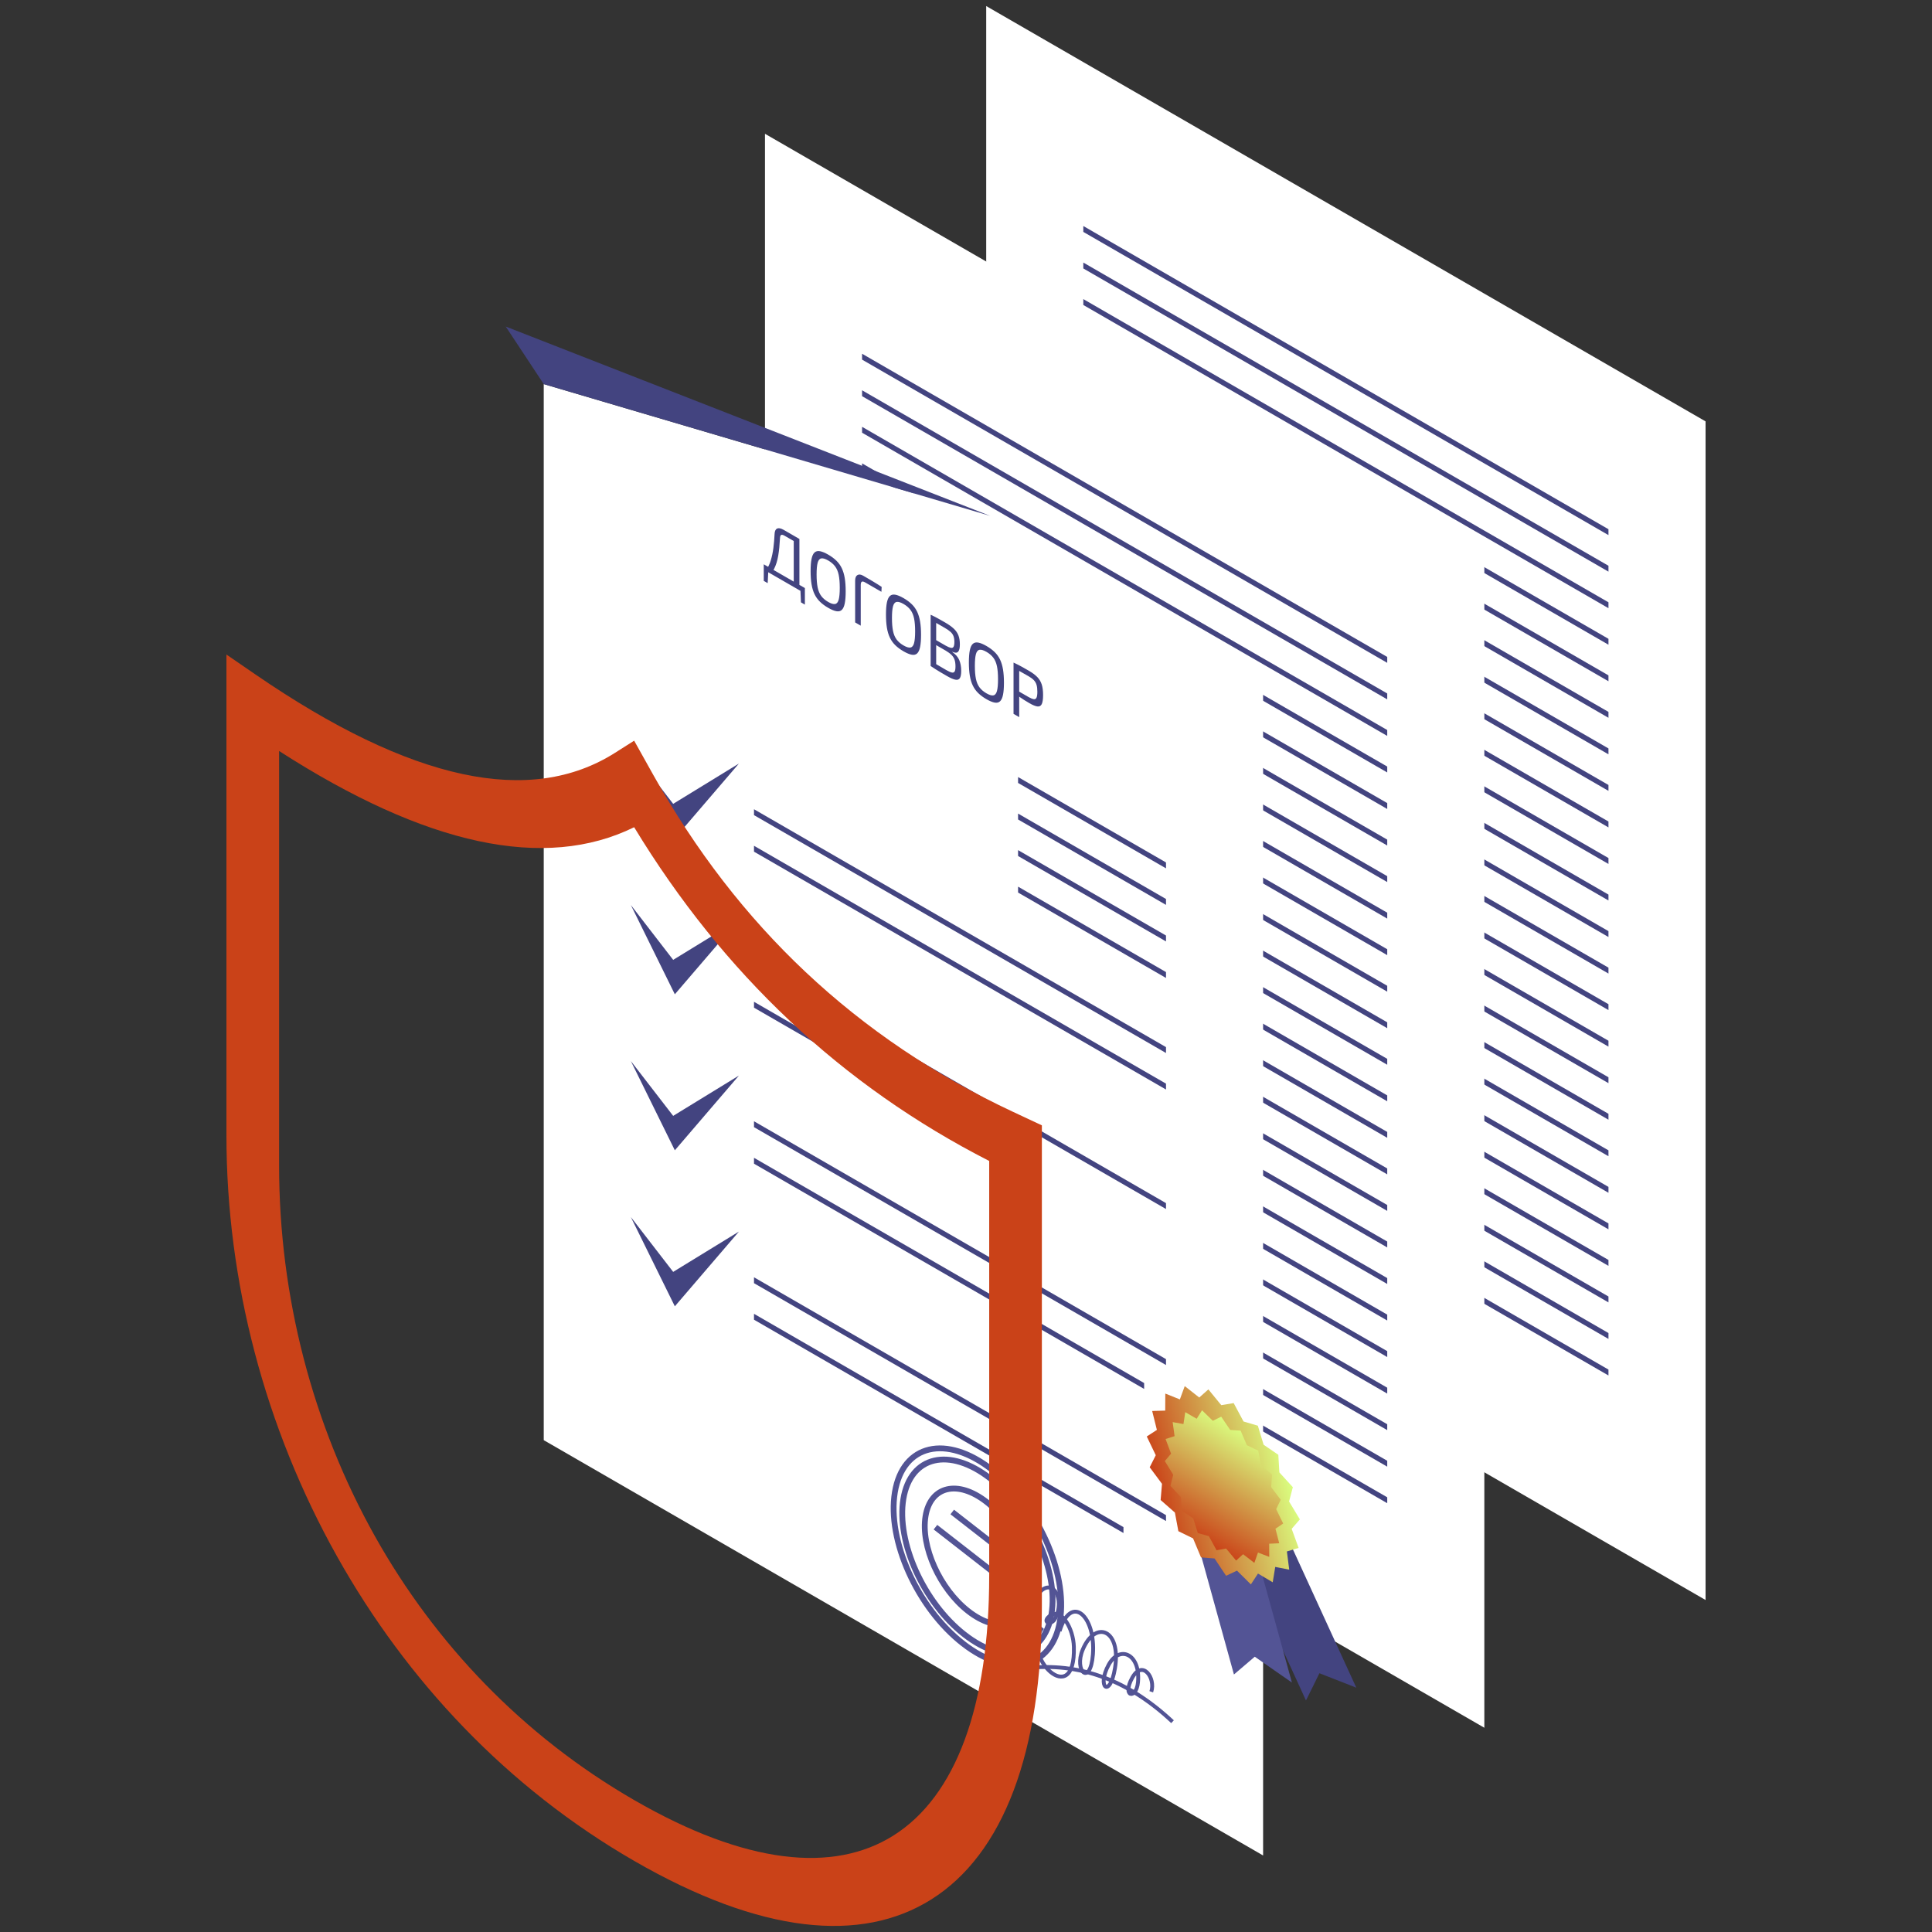
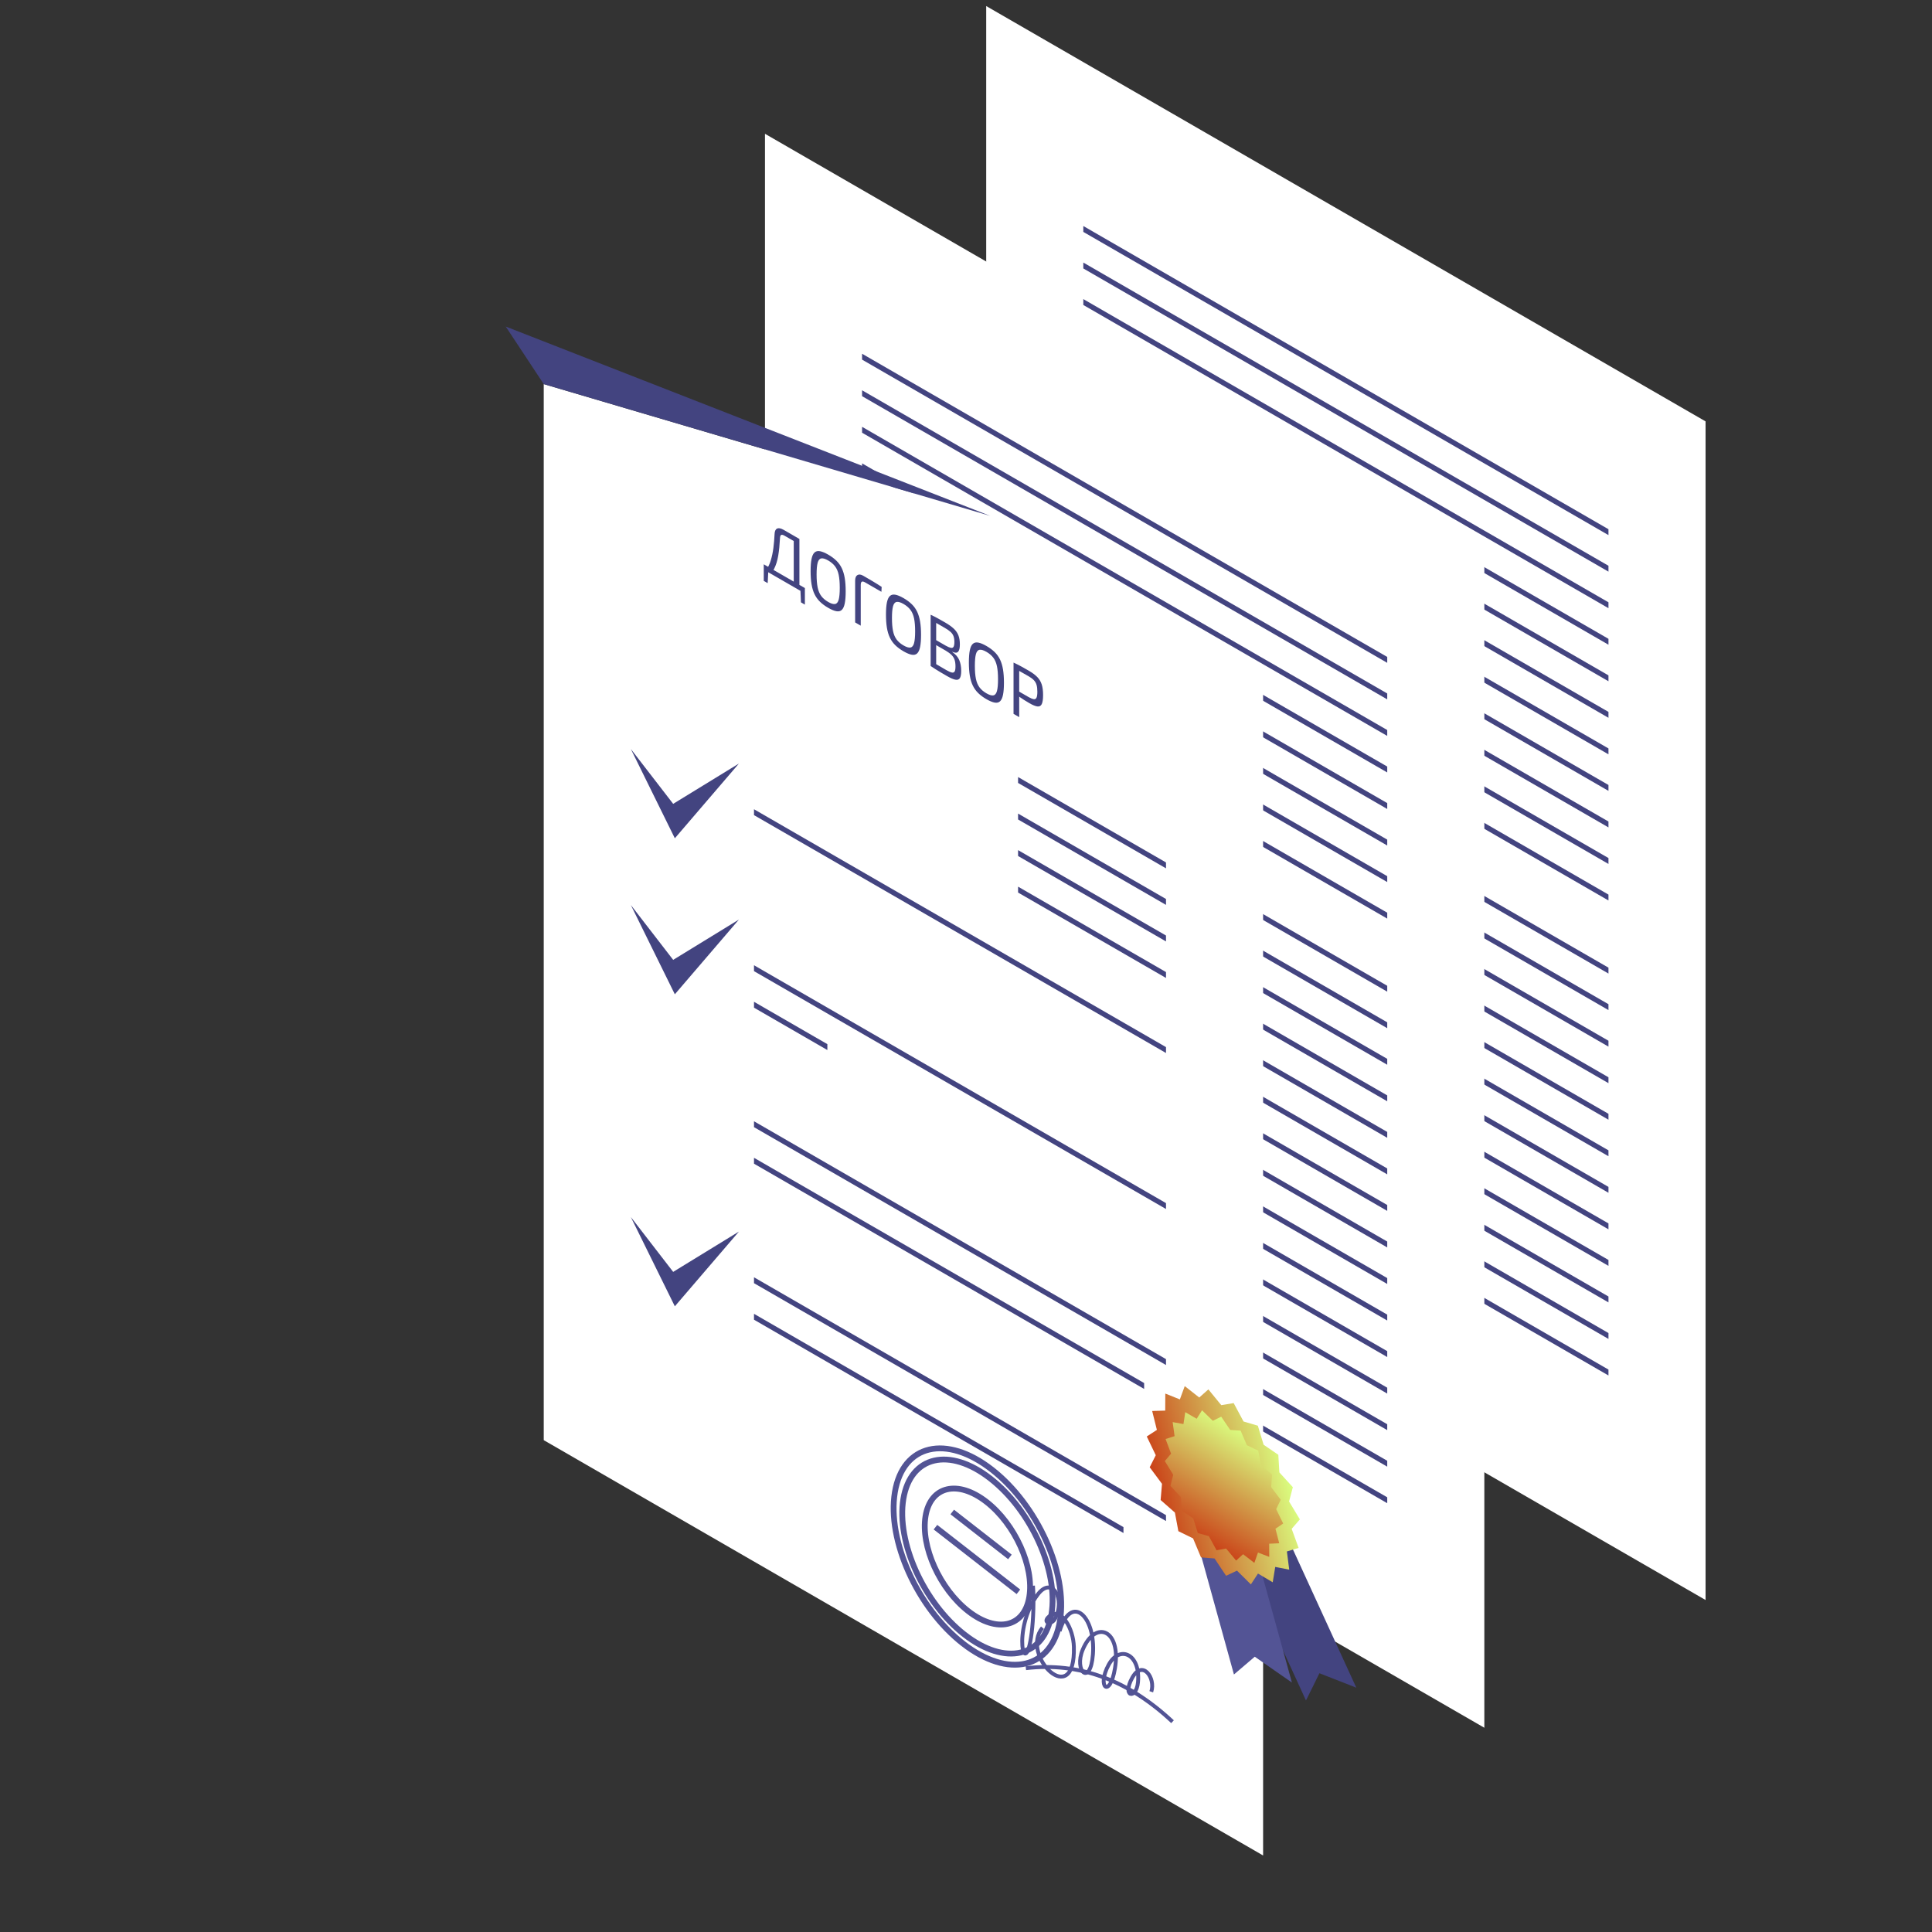
<svg xmlns="http://www.w3.org/2000/svg" xml:space="preserve" width="1000px" height="1000px" shape-rendering="geometricPrecision" text-rendering="geometricPrecision" image-rendering="optimizeQuality" fill-rule="evenodd" clip-rule="evenodd" viewBox="0 0 1000 1000">
  <rect x="0" y="0" width="1000" height="1000" fill="#333333" stroke="none" />
  <defs>
    <linearGradient id="id0" gradientUnits="userSpaceOnUse" x1="600.3" y1="778.332" x2="666.494" y2="760.048">
      <stop offset="0" stop-opacity="1" stop-color="#CA4218" />
      <stop offset="1" stop-opacity="1" stop-color="#DAFE80" />
    </linearGradient>
    <linearGradient id="id1" gradientUnits="userSpaceOnUse" x1="617.796" y1="794.998" x2="649.487" y2="744.105">
      <stop offset="0" stop-opacity="1" stop-color="#CA4218" />
      <stop offset="1" stop-opacity="1" stop-color="#DAFE80" />
    </linearGradient>
  </defs>
  <g id="Слой_x0020_1">
    <g id="_1497294476192">
      <g>
        <polygon fill="white" points="510.46,3.134 882.8,218.104 882.8,828.166 510.46,613.195 " />
        <polygon fill="#434480" fill-rule="nonzero" points="560.722,419.573 832.539,576.507 832.539,579.558 560.722,422.624 " />
        <polygon fill="#434480" fill-rule="nonzero" points="560.722,438.485 832.539,595.419 832.539,598.469 560.722,441.536 " />
        <polygon fill="#434480" fill-rule="nonzero" points="560.722,230.456 832.539,387.39 832.539,390.44 560.722,233.507 " />
        <polygon fill="#434480" fill-rule="nonzero" points="560.722,116.986 832.539,273.92 832.539,276.97 560.722,120.036 " />
        <polygon fill="#434480" fill-rule="nonzero" points="560.722,457.397 832.539,614.331 832.539,617.381 560.722,460.447 " />
        <polygon fill="#434480" fill-rule="nonzero" points="560.722,249.368 832.539,406.302 832.539,409.352 560.722,252.418 " />
        <polygon fill="#434480" fill-rule="nonzero" points="560.722,135.898 832.539,292.831 832.539,295.882 560.722,138.948 " />
        <polygon fill="#434480" fill-rule="nonzero" points="560.722,476.309 832.539,633.242 832.539,636.293 560.722,479.359 " />
        <polygon fill="#434480" fill-rule="nonzero" points="560.722,268.28 832.539,425.214 832.539,428.264 560.722,271.33 " />
        <polygon fill="#434480" fill-rule="nonzero" points="560.722,154.809 832.539,311.743 832.539,314.794 560.722,157.86 " />
        <polygon fill="#434480" fill-rule="nonzero" points="560.722,495.22 832.539,652.154 832.539,655.205 560.722,498.271 " />
        <polygon fill="#434480" fill-rule="nonzero" points="560.722,287.191 832.539,444.125 832.539,447.176 560.722,290.242 " />
        <polygon fill="#434480" fill-rule="nonzero" points="560.722,173.721 832.539,330.655 832.539,333.705 560.722,176.771 " />
        <polygon fill="#434480" fill-rule="nonzero" points="560.722,514.132 832.539,671.066 832.539,674.116 560.722,517.182 " />
        <polygon fill="#434480" fill-rule="nonzero" points="560.722,306.103 832.539,463.037 832.539,466.087 560.722,309.153 " />
        <polygon fill="#434480" fill-rule="nonzero" points="560.722,192.633 832.539,349.566 832.539,352.617 560.722,195.683 " />
        <polygon fill="#434480" fill-rule="nonzero" points="560.722,533.044 832.539,689.977 832.539,693.028 560.722,536.094 " />
-         <polygon fill="#434480" fill-rule="nonzero" points="560.722,325.015 832.539,481.949 832.539,484.999 560.722,328.065 " />
        <polygon fill="#434480" fill-rule="nonzero" points="560.722,211.544 832.539,368.478 832.539,371.529 560.722,214.595 " />
        <polygon fill="#434480" fill-rule="nonzero" points="560.722,551.955 832.539,708.889 832.539,711.94 560.722,555.006 " />
        <polygon fill="#434480" fill-rule="nonzero" points="560.722,343.927 832.539,500.86 832.539,503.911 560.722,346.977 " />
        <polygon fill="#434480" fill-rule="nonzero" points="560.722,362.838 832.539,519.772 832.539,522.823 560.722,365.889 " />
        <polygon fill="#434480" fill-rule="nonzero" points="560.722,381.75 832.539,538.684 832.539,541.734 560.722,384.801 " />
        <polygon fill="#434480" fill-rule="nonzero" points="560.722,400.662 832.539,557.595 832.539,560.646 560.722,403.712 " />
      </g>
      <g>
        <polygon fill="white" points="395.95,69.246 768.29,284.217 768.29,894.279 395.95,679.308 " />
        <polygon fill="#434480" fill-rule="nonzero" points="446.211,485.686 718.028,642.62 718.028,645.671 446.211,488.737 " />
        <polygon fill="#434480" fill-rule="nonzero" points="446.211,504.598 718.028,661.532 718.028,664.582 446.211,507.648 " />
        <polygon fill="#434480" fill-rule="nonzero" points="446.211,296.569 718.028,453.503 718.028,456.553 446.211,299.619 " />
        <polygon fill="#434480" fill-rule="nonzero" points="446.211,183.098 718.028,340.032 718.028,343.083 446.211,186.149 " />
        <polygon fill="#434480" fill-rule="nonzero" points="446.211,523.509 718.028,680.443 718.028,683.494 446.211,526.56 " />
        <polygon fill="#434480" fill-rule="nonzero" points="446.211,315.48 718.028,472.414 718.028,475.465 446.211,318.531 " />
        <polygon fill="#434480" fill-rule="nonzero" points="446.211,202.01 718.028,358.944 718.028,361.994 446.211,205.061 " />
        <polygon fill="#434480" fill-rule="nonzero" points="446.211,542.421 718.028,699.355 718.028,702.406 446.211,545.472 " />
-         <polygon fill="#434480" fill-rule="nonzero" points="446.211,334.392 718.028,491.326 718.028,494.377 446.211,337.443 " />
        <polygon fill="#434480" fill-rule="nonzero" points="446.211,220.922 718.028,377.856 718.028,380.906 446.211,223.972 " />
        <polygon fill="#434480" fill-rule="nonzero" points="446.211,561.333 718.028,718.267 718.028,721.317 446.211,564.383 " />
        <polygon fill="#434480" fill-rule="nonzero" points="446.211,353.304 718.028,510.238 718.028,513.288 446.211,356.355 " />
        <polygon fill="#434480" fill-rule="nonzero" points="446.211,239.834 718.028,396.768 718.028,399.818 446.211,242.884 " />
        <polygon fill="#434480" fill-rule="nonzero" points="446.211,580.245 718.028,737.179 718.028,740.229 446.211,583.295 " />
        <polygon fill="#434480" fill-rule="nonzero" points="446.211,372.216 718.028,529.15 718.028,532.2 446.211,375.266 " />
        <polygon fill="#434480" fill-rule="nonzero" points="446.211,258.745 718.028,415.679 718.028,418.73 446.211,261.796 " />
        <polygon fill="#434480" fill-rule="nonzero" points="446.211,599.157 718.028,756.09 718.028,759.141 446.211,602.207 " />
        <polygon fill="#434480" fill-rule="nonzero" points="446.211,391.127 718.028,548.061 718.028,551.112 446.211,394.178 " />
        <polygon fill="#434480" fill-rule="nonzero" points="446.211,277.657 718.028,434.591 718.028,437.641 446.211,280.707 " />
        <polygon fill="#434480" fill-rule="nonzero" points="446.211,618.068 718.028,775.002 718.028,778.053 446.211,621.119 " />
        <polygon fill="#434480" fill-rule="nonzero" points="446.211,410.039 718.028,566.973 718.028,570.023 446.211,413.09 " />
        <polygon fill="#434480" fill-rule="nonzero" points="446.211,428.951 718.028,585.885 718.028,588.935 446.211,432.001 " />
        <polygon fill="#434480" fill-rule="nonzero" points="446.211,447.863 718.028,604.796 718.028,607.847 446.211,450.913 " />
        <polygon fill="#434480" fill-rule="nonzero" points="446.211,466.774 718.028,623.708 718.028,626.759 446.211,469.825 " />
      </g>
      <g>
        <polygon fill="white" points="281.439,198.809 512.522,267.017 653.779,350.329 653.779,960.392 281.439,745.421 " />
        <path fill="#434480" fill-rule="nonzero" d="M413.774 278.962l0 26.542 -2.931 -1.692 0 -23.774 -4.731 -2.731c-0.822,-0.474 -1.415,-0.612 -1.782,-0.413 -0.366,0.199 -0.572,0.772 -0.616,1.721 -0.089,1.693 -0.206,3.286 -0.35,4.78 -0.145,1.494 -0.328,2.888 -0.55,4.183 -0.222,1.295 -0.505,2.504 -0.849,3.626 -0.344,1.122 -0.755,2.16 -1.233,3.116 -0.477,0.955 -1.049,1.843 -1.715,2.663l-2.732 -1.576c1.133,-1.475 2.01,-3.219 2.632,-5.232 0.622,-2.013 1.082,-4.183 1.382,-6.511 0.3,-2.327 0.505,-4.715 0.616,-7.164 0.045,-1.539 0.478,-2.507 1.3,-2.905 0.821,-0.397 1.943,-0.185 3.364,0.635l8.195 4.732zm-16.123 16.964l-0.3 5.904 -2.032 -1.173 0 -6.078 2.332 1.347zm18.955 8.443l0 2.77 -21.287 -12.29 0 -2.77 21.287 12.29zm0 2.5l0 6.078 -2.032 -1.173 -0.267 -6.232 2.299 1.327zm12.059 -19.81c1.666,0.961 3.081,2.009 4.247,3.144 1.166,1.135 2.099,2.436 2.798,3.904 0.7,1.468 1.211,3.181 1.533,5.136 0.322,1.955 0.483,4.228 0.483,6.818 0,2.59 -0.161,4.677 -0.483,6.261 -0.322,1.583 -0.833,2.705 -1.533,3.366 -0.699,0.66 -1.632,0.885 -2.798,0.673 -1.166,-0.211 -2.581,-0.798 -4.247,-1.76 -1.666,-0.961 -3.081,-2.009 -4.247,-3.144 -1.166,-1.135 -2.105,-2.44 -2.816,-3.915 -0.71,-1.474 -1.226,-3.189 -1.548,-5.145 -0.323,-1.955 -0.483,-4.228 -0.483,-6.818 0,-2.59 0.16,-4.677 0.483,-6.26 0.322,-1.584 0.838,-2.703 1.548,-3.357 0.711,-0.654 1.65,-0.875 2.816,-0.663 1.166,0.211 2.581,0.798 4.247,1.76zm0 3.039c-1.51,-0.872 -2.704,-1.228 -3.581,-1.068 -0.877,0.16 -1.499,0.91 -1.866,2.25 -0.366,1.34 -0.549,3.369 -0.549,6.088 0,2.692 0.183,4.927 0.549,6.703 0.367,1.776 0.989,3.25 1.866,4.424 0.877,1.173 2.071,2.195 3.581,3.067 1.51,0.872 2.704,1.228 3.581,1.068 0.877,-0.161 1.499,-0.917 1.865,-2.27 0.367,-1.353 0.55,-3.376 0.55,-6.068 0,-2.719 -0.183,-4.96 -0.55,-6.723 -0.366,-1.762 -0.988,-3.23 -1.865,-4.404 -0.877,-1.173 -2.071,-2.196 -3.581,-3.067zm18.156 7.904c1.598,0.923 3.214,1.869 4.846,2.837 1.633,0.968 3.193,1.946 4.681,2.933l-0.133 2.539 -8.429 -4.866c-0.777,-0.449 -1.349,-0.567 -1.715,-0.356 -0.366,0.212 -0.55,0.805 -0.55,1.779l0 20.965 -2.898 -1.673 0 -21.58c0,-1.488 0.394,-2.466 1.183,-2.934 0.788,-0.468 1.793,-0.349 3.015,0.356zm20.853 11.579c1.666,0.961 3.082,2.01 4.247,3.144 1.167,1.135 2.099,2.436 2.799,3.905 0.699,1.468 1.21,3.179 1.532,5.135 0.322,1.955 0.483,4.228 0.483,6.819 0,2.59 -0.161,4.676 -0.483,6.26 -0.322,1.583 -0.833,2.705 -1.532,3.366 -0.7,0.66 -1.632,0.884 -2.799,0.673 -1.165,-0.211 -2.581,-0.798 -4.247,-1.76 -1.665,-0.961 -3.081,-2.01 -4.247,-3.144 -1.166,-1.135 -2.104,-2.44 -2.815,-3.915 -0.711,-1.474 -1.227,-3.189 -1.549,-5.145 -0.322,-1.955 -0.483,-4.228 -0.483,-6.818 0,-2.59 0.161,-4.677 0.483,-6.26 0.322,-1.584 0.838,-2.703 1.549,-3.357 0.711,-0.654 1.649,-0.875 2.815,-0.663 1.166,0.211 2.582,0.798 4.247,1.76zm0 3.038c-1.51,-0.872 -2.704,-1.227 -3.581,-1.067 -0.877,0.161 -1.499,0.911 -1.866,2.25 -0.366,1.34 -0.549,3.369 -0.549,6.088 0,2.693 0.183,4.927 0.549,6.703 0.367,1.776 0.989,3.251 1.866,4.424 0.877,1.173 2.071,2.195 3.581,3.067 1.51,0.872 2.704,1.228 3.581,1.068 0.878,-0.16 1.5,-0.917 1.866,-2.27 0.366,-1.353 0.55,-3.376 0.55,-6.068 0,-2.719 -0.184,-4.959 -0.55,-6.723 -0.366,-1.762 -0.988,-3.23 -1.866,-4.404 -0.877,-1.173 -2.071,-2.196 -3.581,-3.068zm21.487 9.559c1.888,1.09 3.387,2.154 4.497,3.193 1.111,1.039 1.916,2.202 2.415,3.491 0.5,1.288 0.75,2.843 0.75,4.664 0,1.898 -0.305,3.17 -0.916,3.818 -0.611,0.647 -1.605,0.651 -2.982,0.01l0 0.154c1.71,1.166 2.904,2.548 3.582,4.144 0.676,1.597 1.016,3.459 1.016,5.587 0,1.821 -0.245,3.091 -0.734,3.809 -0.488,0.718 -1.271,0.965 -2.348,0.74 -1.077,-0.224 -2.493,-0.843 -4.247,-1.855 -1.311,-0.757 -2.438,-1.414 -3.382,-1.972 -0.944,-0.558 -1.815,-1.093 -2.615,-1.606 -0.799,-0.513 -1.632,-1.058 -2.498,-1.635l0.466 -2.423c0.489,0.308 1.416,0.868 2.782,1.683 1.366,0.814 2.959,1.747 4.78,2.798 1.222,0.705 2.182,1.138 2.882,1.299 0.7,0.16 1.199,-0.007 1.499,-0.501 0.3,-0.494 0.45,-1.369 0.45,-2.625 0,-1.385 -0.156,-2.539 -0.467,-3.462 -0.311,-0.924 -0.832,-1.75 -1.565,-2.481 -0.733,-0.731 -1.733,-1.475 -2.999,-2.232l-7.395 -4.269 0 -2.577 7.362 4.25c1.11,0.615 1.993,0.991 2.648,1.125 0.656,0.135 1.128,-0.041 1.416,-0.529 0.289,-0.487 0.433,-1.32 0.433,-2.5 0,-1.205 -0.155,-2.218 -0.466,-3.039 -0.311,-0.82 -0.827,-1.555 -1.549,-2.202 -0.722,-0.648 -1.705,-1.331 -2.948,-2.049 -1.088,-0.628 -2.066,-1.192 -2.932,-1.693 -0.866,-0.499 -1.626,-0.932 -2.282,-1.297 -0.655,-0.366 -1.205,-0.651 -1.649,-0.856l-0.466 -2.962c0.777,0.346 1.516,0.702 2.215,1.067 0.7,0.366 1.466,0.782 2.299,1.25 0.833,0.468 1.815,1.029 2.948,1.683zm-4.597 -2.346l0 26.542 -2.865 -1.654 0 -26.542 2.865 1.654zm26.017 14.521c1.666,0.962 3.082,2.01 4.248,3.144 1.165,1.135 2.098,2.436 2.798,3.905 0.7,1.468 1.21,3.18 1.532,5.135 0.322,1.956 0.483,4.228 0.483,6.818 0,2.591 -0.161,4.678 -0.483,6.261 -0.322,1.584 -0.832,2.705 -1.532,3.366 -0.7,0.66 -1.633,0.885 -2.798,0.673 -1.166,-0.211 -2.582,-0.798 -4.248,-1.76 -1.665,-0.961 -3.081,-2.009 -4.247,-3.144 -1.166,-1.135 -2.104,-2.44 -2.815,-3.914 -0.711,-1.475 -1.227,-3.19 -1.549,-5.145 -0.322,-1.956 -0.484,-4.228 -0.484,-6.819 0,-2.59 0.162,-4.677 0.484,-6.26 0.322,-1.584 0.838,-2.703 1.549,-3.356 0.711,-0.655 1.649,-0.876 2.815,-0.664 1.166,0.212 2.582,0.798 4.247,1.76zm0 3.039c-1.51,-0.872 -2.704,-1.228 -3.581,-1.067 -0.877,0.16 -1.499,0.91 -1.866,2.25 -0.366,1.34 -0.549,3.369 -0.549,6.087 0,2.693 0.183,4.927 0.549,6.703 0.367,1.776 0.989,3.25 1.866,4.424 0.877,1.173 2.071,2.195 3.581,3.067 1.51,0.872 2.704,1.228 3.581,1.068 0.878,-0.16 1.499,-0.917 1.866,-2.27 0.366,-1.352 0.549,-3.375 0.549,-6.068 0,-2.718 -0.183,-4.959 -0.549,-6.722 -0.367,-1.763 -0.988,-3.231 -1.866,-4.404 -0.877,-1.174 -2.071,-2.196 -3.581,-3.068zm21.953 9.79c1.844,1.064 3.298,2.147 4.364,3.25 1.066,1.103 1.832,2.385 2.299,3.846 0.466,1.462 0.7,3.283 0.7,5.463 0,2.18 -0.228,3.741 -0.683,4.683 -0.456,0.943 -1.2,1.353 -2.232,1.231 -1.033,-0.122 -2.416,-0.683 -4.148,-1.683 -0.933,-0.538 -1.827,-1.08 -2.681,-1.624 -0.856,-0.546 -1.639,-1.068 -2.349,-1.568 -0.711,-0.501 -1.316,-0.946 -1.816,-1.337 -0.499,-0.391 -0.849,-0.683 -1.049,-0.875l0.1 -2.02c1.177,0.68 2.398,1.385 3.664,2.116 1.266,0.731 2.521,1.455 3.764,2.173 1.111,0.616 1.994,0.965 2.649,1.049 0.655,0.083 1.122,-0.186 1.399,-0.808 0.278,-0.622 0.417,-1.639 0.417,-3.049 0,-1.436 -0.139,-2.619 -0.417,-3.548 -0.277,-0.93 -0.744,-1.738 -1.399,-2.424 -0.655,-0.686 -1.538,-1.35 -2.649,-1.991 -1.82,-1.051 -3.392,-1.946 -4.713,-2.682 -1.321,-0.738 -2.215,-1.215 -2.682,-1.434l-0.466 -3c0.844,0.385 1.632,0.763 2.365,1.135 0.733,0.372 1.533,0.801 2.398,1.288 0.867,0.488 1.922,1.091 3.165,1.809zm-4.997 -2.539l0 26.542 -2.931 -1.692 0 -26.543 2.931 1.693z" />
        <polygon fill="#434480" fill-rule="nonzero" points="526.954,402.2 603.518,446.404 603.518,449.454 526.954,405.25 " />
        <polygon fill="#434480" fill-rule="nonzero" points="526.954,421.111 603.518,465.316 603.518,468.366 526.954,424.162 " />
        <polygon fill="#434480" fill-rule="nonzero" points="526.954,440.023 603.518,484.227 603.518,487.278 526.954,443.073 " />
        <polygon fill="#434480" fill-rule="nonzero" points="526.954,458.935 603.518,503.139 603.518,506.189 526.954,461.985 " />
        <path fill="none" stroke="#535495" stroke-width="2" stroke-miterlimit="22.926" d="M534.669 820.768c0.522,6.918 0.233,17.224 -0.678,24.325 -3.398,26.478 -10.493,-1.856 3.181,-19.84 7.48,-9.839 14.457,2.658 8.84,12.689 -2.202,3.932 -7.336,1.455 -2.103,-1.901 5.584,-3.581 11.651,6.914 11.921,16.299 0.966,33.491 -28.108,4.318 -16.244,-9.843" />
        <path fill="none" stroke="#535495" stroke-width="2" stroke-miterlimit="22.926" d="M548.446 844.263c5.985,-19.692 18.759,-7.758 17.243,12.078 -1.284,16.805 -9.977,8.648 -5.249,-2.538 6.58,-15.567 19.952,-10.376 16.681,9.604 -2.637,16.112 -9.635,9.809 -3.252,-1.776 5.7,-10.344 16.508,-5.573 15.148,9.102 -0.839,9.052 -8.497,7.74 -2.989,-2.29 5.324,-9.695 12.229,0.117 9.873,7.217" />
        <path fill="none" stroke="#535495" stroke-width="2" stroke-miterlimit="22.926" d="M530.99 863.454c27.515,-3.195 52.815,6.039 75.903,27.701" />
        <path fill="none" stroke="#535495" stroke-width="3" stroke-miterlimit="22.926" d="M498.446 850.692c23.596,18.384 46.066,13.127 50.188,-11.74 4.122,-24.867 -11.664,-59.929 -35.26,-78.312 -23.596,-18.383 -46.066,-13.127 -50.188,11.741 -4.123,24.867 11.664,59.928 35.26,78.311z" />
        <path fill="none" stroke="#535495" stroke-width="3" stroke-miterlimit="22.926" d="M499.215 846.052c21.164,16.489 41.319,11.774 45.016,-10.53 3.697,-22.305 -10.462,-53.753 -31.626,-70.242 -21.165,-16.489 -41.319,-11.774 -45.017,10.531 -3.697,22.304 10.463,53.753 31.627,70.241z" />
        <path fill="none" stroke="#535495" stroke-width="3" stroke-miterlimit="22.926" d="M501.219 833.965c14.83,11.553 28.952,8.249 31.542,-7.379 2.591,-15.629 -7.331,-37.664 -22.16,-49.218 -14.83,-11.553 -28.952,-8.25 -31.543,7.379 -2.59,15.629 7.331,37.664 22.161,49.218z" />
        <line fill="none" stroke="#535495" stroke-width="3" stroke-miterlimit="22.926" x1="492.875" y1="782.603" x2="522.735" y2="805.866" />
        <line fill="none" stroke="#535495" stroke-width="3" stroke-miterlimit="22.926" x1="484.189" y1="790.467" x2="527.125" y2="823.917" />
        <polygon fill="#434480" fill-rule="nonzero" points="390.267,418.861 603.518,541.982 603.518,545.032 390.267,421.911 " />
-         <polygon fill="#434480" fill-rule="nonzero" points="390.267,437.773 603.518,560.893 603.518,563.944 390.267,440.823 " />
        <polygon fill="#434480" points="326.529,387.695 349.296,433.891 382.472,395.206 348.432,416.071 " />
        <polygon fill="#434480" fill-rule="nonzero" points="390.267,499.612 603.518,622.733 603.518,625.783 390.267,502.663 " />
        <polygon fill="#434480" fill-rule="nonzero" points="390.267,518.524 428.241,540.448 428.241,543.499 390.267,521.574 " />
        <polygon fill="#434480" points="326.529,468.446 349.296,514.642 382.472,475.957 348.432,496.823 " />
        <polygon fill="#434480" fill-rule="nonzero" points="390.267,580.363 603.518,703.484 603.518,706.535 390.267,583.414 " />
        <polygon fill="#434480" fill-rule="nonzero" points="390.267,599.275 592.199,715.861 592.199,718.911 390.267,602.326 " />
-         <polygon fill="#434480" points="326.529,549.198 349.296,595.394 382.472,556.708 348.432,577.574 " />
        <polygon fill="#434480" fill-rule="nonzero" points="390.267,661.115 603.518,784.235 603.518,787.286 390.267,664.165 " />
        <polygon fill="#434480" fill-rule="nonzero" points="390.267,680.026 581.506,790.438 581.506,793.489 390.267,683.077 " />
        <polygon fill="#434480" points="326.529,629.949 349.296,676.145 382.472,637.459 348.432,658.325 " />
        <g>
          <g>
            <polygon fill="#434480" points="636.113,793.221 662.165,786.604 702.021,873.541 682.932,866.065 675.97,880.158 " />
            <polygon fill="#535495" points="614.483,779.092 644.496,783.269 668.697,870.888 649.463,857.512 638.684,866.711 " />
          </g>
          <g>
            <polygon fill="url(#id0)" points="647.454,820.084 651.126,814.467 658.758,818.988 660.057,811.034 667.302,812.457 666.089,803.029 672.162,801.199 668.568,791.32 672.811,786.435 667.225,777.174 669.178,769.765 662.206,762.125 661.657,752.994 654.054,747.804 651.063,737.94 643.654,735.763 638.545,726.235 632.131,727.306 625.458,719.147 620.736,723.35 613.221,717.444 610.701,724.323 603.16,721.311 603.116,730.121 596.365,730.328 598.802,740.114 593.573,743.518 598.226,753.221 595.085,759.453 601.451,768.02 600.739,776.405 608.128,782.908 609.922,792.537 617.532,796.271 621.638,806.102 628.645,806.662 634.617,815.628 640.262,812.955 " />
            <polygon fill="url(#id1)" points="664.176,788.566 660.528,781.116 662.901,776.266 657.943,769.713 658.432,763.225 652.702,758.278 651.255,750.855 645.373,748.051 642.146,740.497 636.75,740.139 632.092,733.274 627.768,735.401 622.184,729.967 619.399,734.349 613.495,730.936 612.551,737.098 606.966,736.076 607.965,743.349 603.305,744.829 606.14,752.426 602.909,756.247 607.272,763.345 605.82,769.093 611.238,774.922 611.724,781.974 617.61,785.903 619.98,793.495 625.696,795.098 629.694,802.407 634.621,801.51 639.812,807.745 643.417,804.446 649.24,808.93 651.131,803.586 656.954,805.833 656.926,799.023 662.119,798.791 660.176,791.253 " />
          </g>
        </g>
        <polygon fill="#434480" points="281.439,198.809 512.522,267.018 261.765,169.021 " />
      </g>
-       <path fill="#CA4218" fill-rule="nonzero" d="M328.234 963.19c-65.699,-37.932 -117.647,-93.184 -153.724,-157.503 -37.429,-66.731 -57.31,-142.477 -57.31,-218.048l0 -248.848 14.908 10.241c40.387,27.74 76.187,44.949 107.399,51.625 30.659,6.558 56.952,2.881 78.877,-11.032l9.85 -6.25 9.851 17.625c21.925,39.229 48.217,73.266 78.877,102.11 31.211,29.365 67.011,53.494 107.398,72.388l14.909 6.975 0 248.848c0,75.571 -19.882,128.36 -57.311,151.871 -36.077,22.661 -88.024,17.93 -153.724,-20.002zm-134.129 -167.956c30.979,55.231 76.268,103.069 134.129,136.475 57.862,33.407 103.151,37.864 134.13,18.404 32.421,-20.365 49.643,-67.128 49.643,-134.532l0 -214.668c-38.116,-19.485 -72.496,-43.641 -103.139,-72.471 -30.672,-28.856 -57.55,-62.281 -80.634,-100.274 -23.083,11.338 -49.961,13.727 -80.634,7.166 -30.643,-6.554 -65.023,-22.097 -103.138,-46.624l0 214.669c0,67.403 17.221,134.052 49.643,191.855z" />
    </g>
  </g>
</svg>